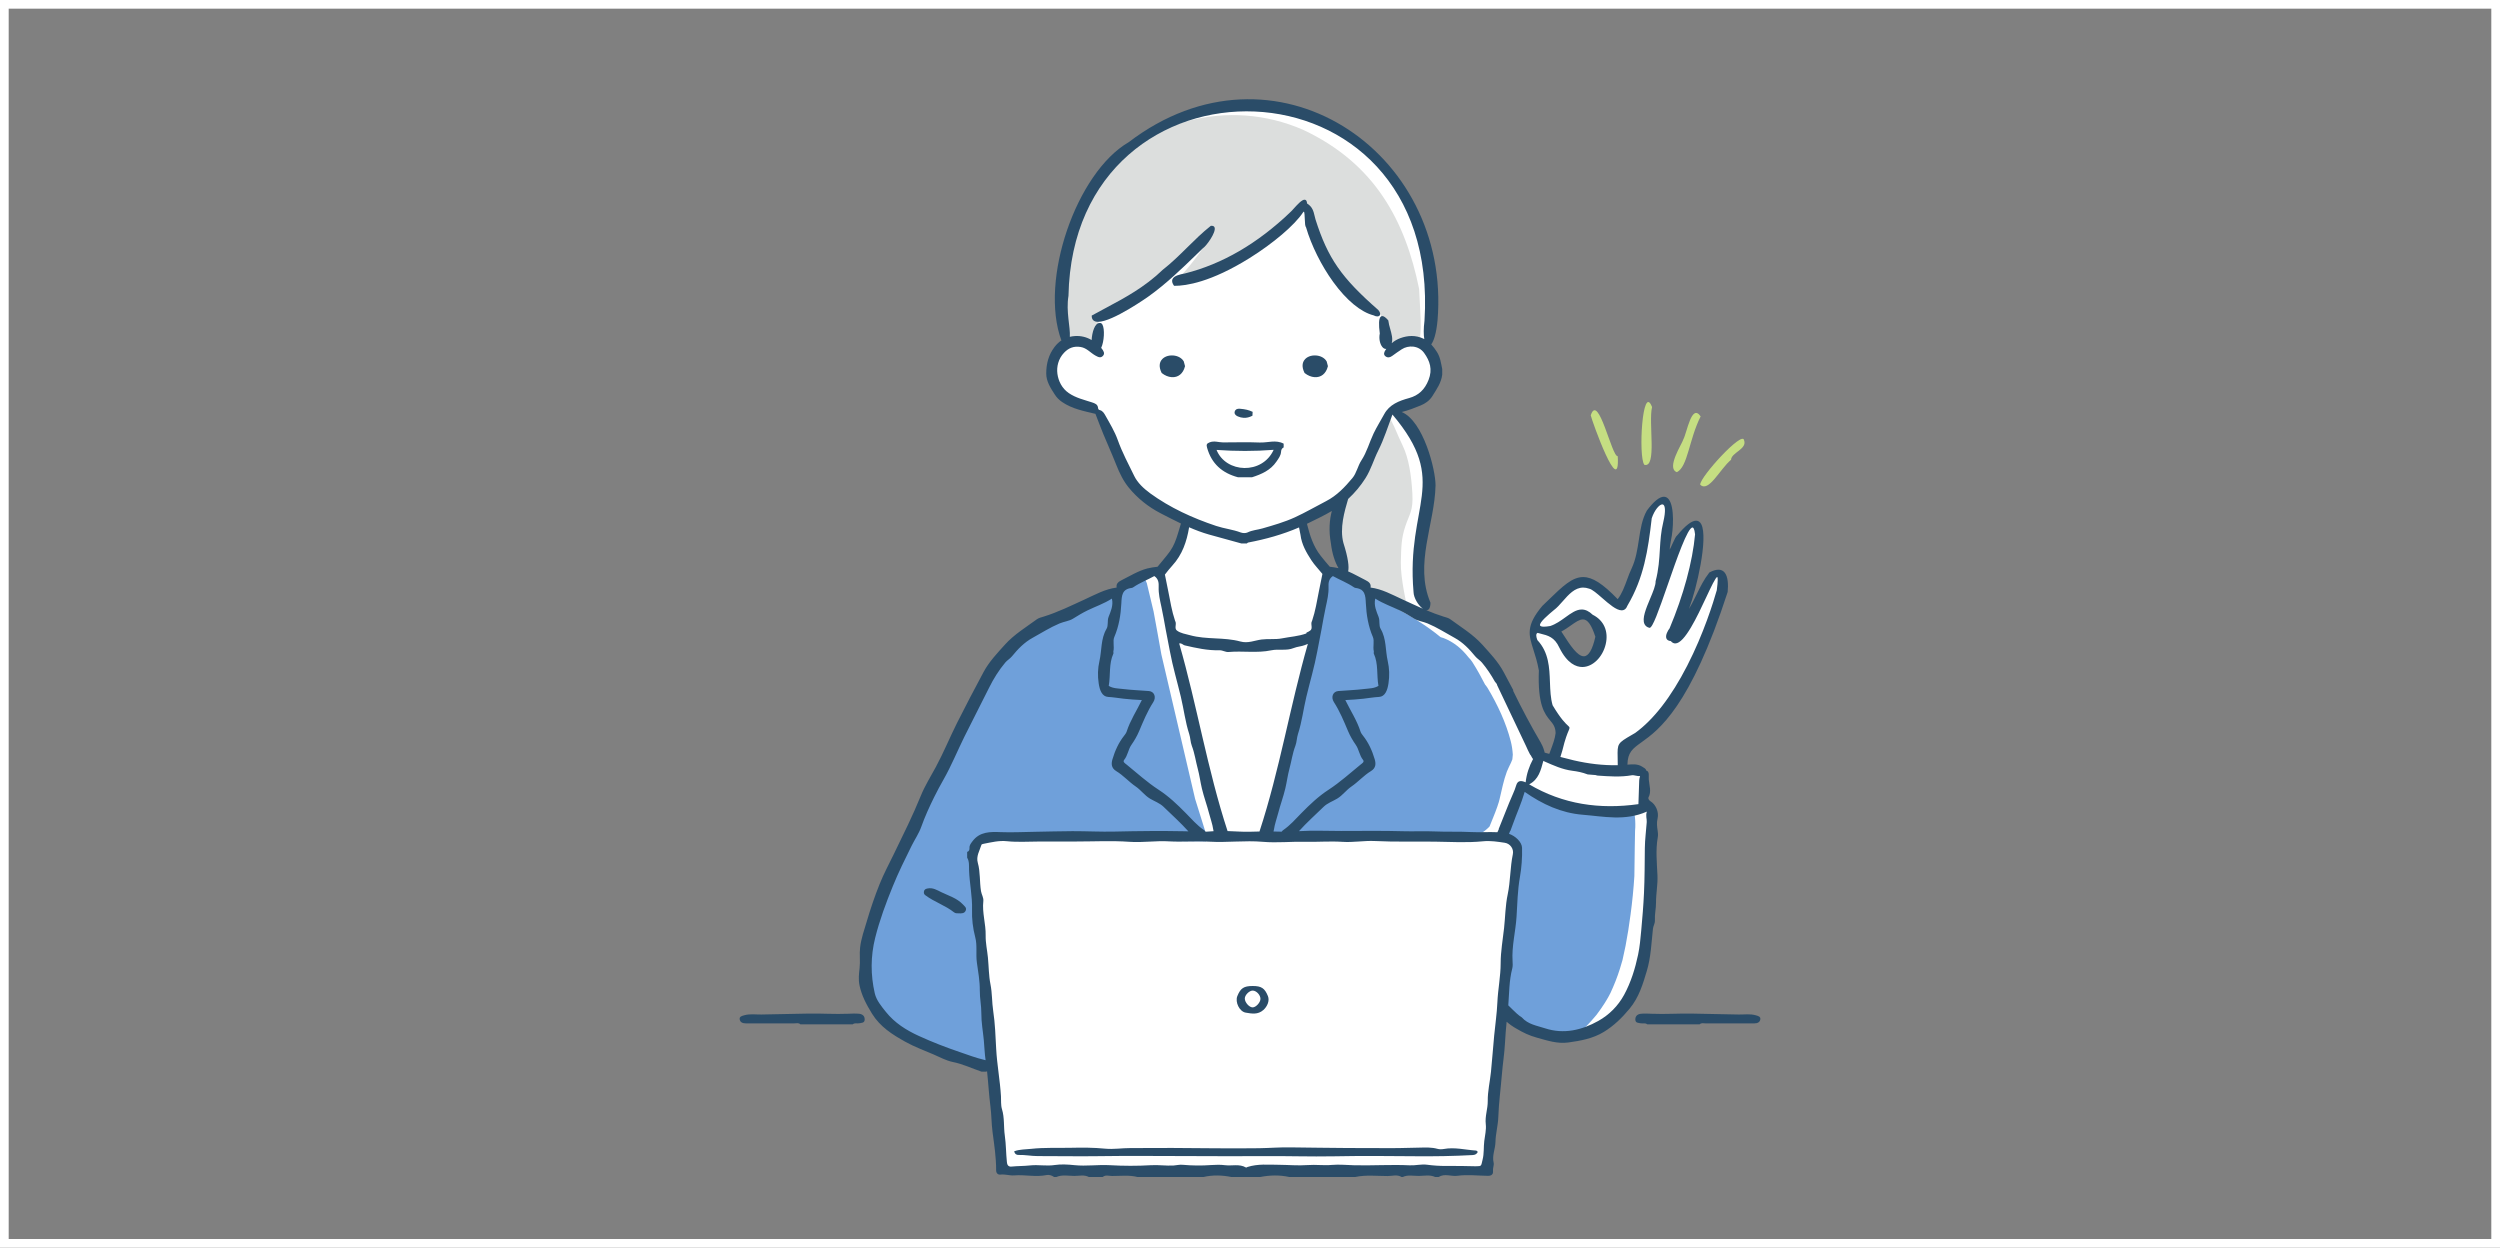
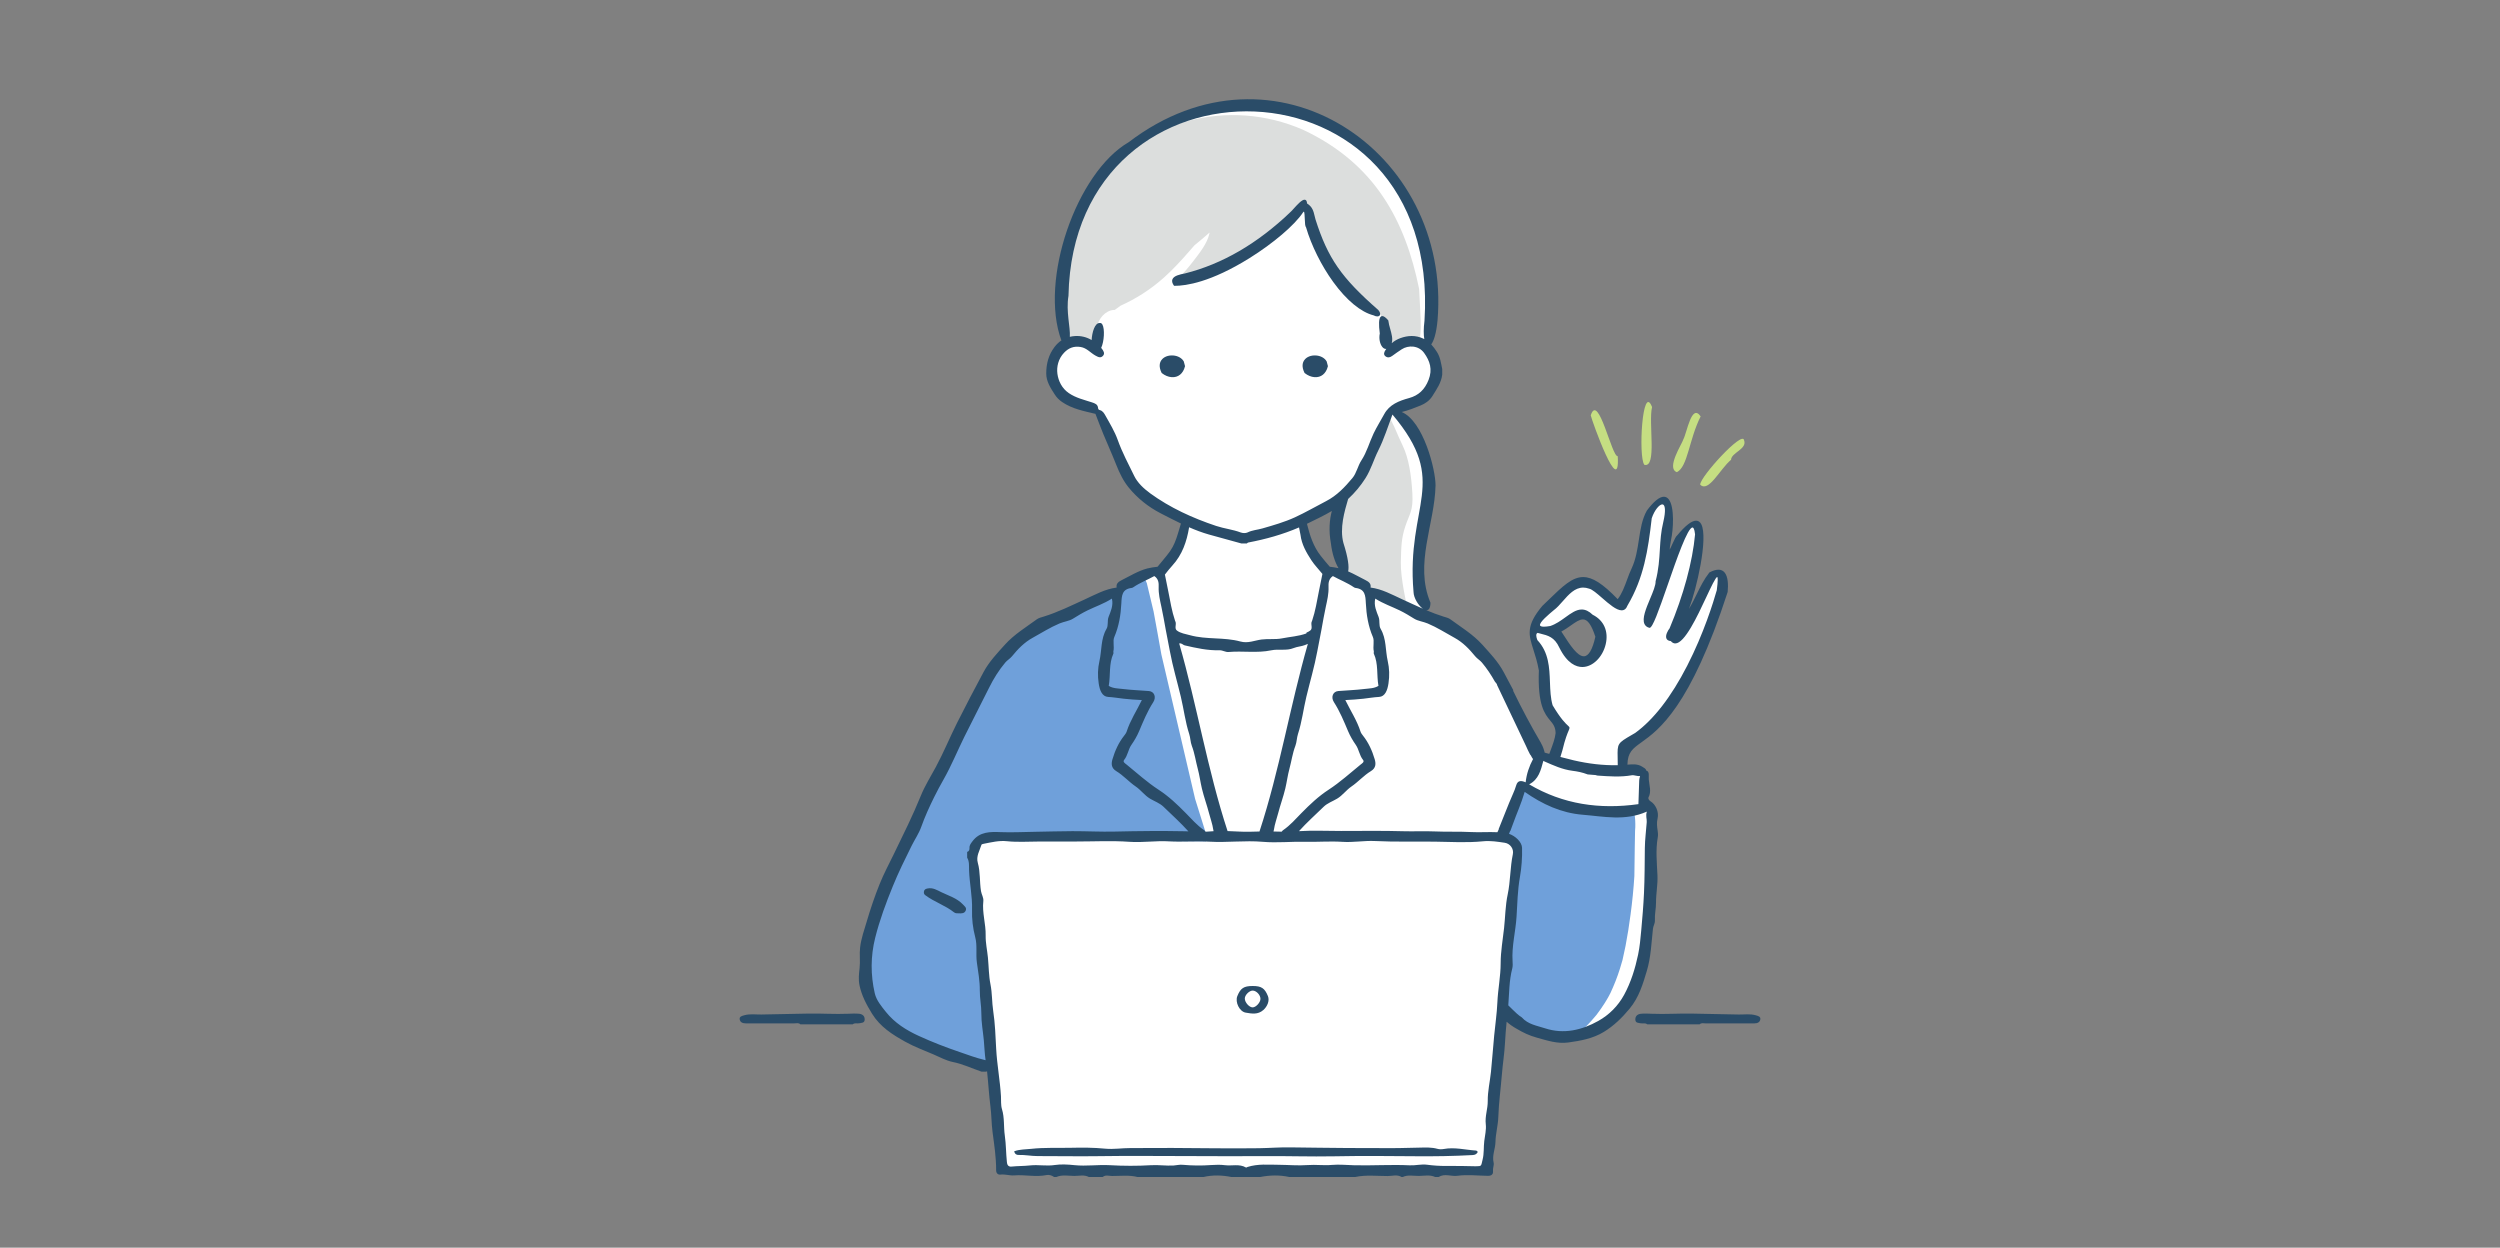
<svg xmlns="http://www.w3.org/2000/svg" id="_レイヤー_1" data-name="レイヤー 1" width="287.563" height="143.515" viewBox="0 0 287.563 143.515">
  <rect x="0" y="0" width="287.563" height="143.515" fill="#808080" stroke="none" />
  <g id="_女性_パソコン_OKポーズ" data-name="女性　パソコン　OKポーズ">
    <path id="_白地" data-name="白地" d="M198.168,67.534c-.109-1.377,0-1.596-.393-1.617-.393-.022-.59-.219-.918.415-.328.634.044-.044-.809,1.661-.852,1.705-.459,1.661-1.311,2.339-.852.678-1.18.415-1.18.415,0,0,.372-1.18.437-1.53s.066-1.093.131-1.355c.066-.262,1.071-3.388,1.18-4.372.109-.984.539-1.792.259-2.317-.281-.525-.128-.634-.477-.699s-.393-.372-.699-.022c-.306.35-.393-.022-.721.699-.328.721-.109.284-.656,1.574-.546,1.29-.656,1.967-1.027,1.727-.372-.24-.503-.656-.459-1.399.044-.743,0-.787.109-1.486.109-.699.109-.634.131-1.246.022-.612.393-2.229,0-2.535-.393-.306-.197-.415-.656-.153s-.503.022-.984.743c-.481.721-.408-.022-.707,1.53-.299,1.552-.255.568-.495,2.361-.24,1.792-.35,2.011-.525,2.688-.175.678-.634,2.601-1.355,3.432s-.568,1.486-1.202,1.027c-.634-.459-.415-.546-1.049-1.115-.634-.568-1.005-1.093-1.486-1.202s-.546-.328-1.377-.044c-.831.284-.59-.393-1.552.612-.962,1.005-.852,1.137-1.508,1.727-.656.59-.569.656-1.181,1.246-.612.59-1.027.699-1.158,1.18-.131.481-.197.568-.087,1.224.109.656-.087,0,.24,1.049.328,1.049.721,2.208.852,3.847.131,1.639-.328.765.153,2.339.481,1.574.066,1.005.787,1.989.721.984,1.137.219,1.027,1.333-.109,1.115.153.24-.197,1.574-.35,1.333.056,1.457-.464,1.723-.52.266-.351.455-1.154.179s-.587.231-.96-.376c-.373-.607-.176-.454-.635-1.219-.459-.765-.525-.699-1.115-1.814-.59-1.115-2.033-4.721-2.536-6.011-.503-1.29-.306-1.311-1.355-2.404-1.049-1.093-2.645-1.858-3.169-2.229-.525-.372-.415-.918-1.814-1.246-1.399-.328-1.989-.59-2.164-1.246-.175-.656.022-.219-.197-1.071-.219-.852-.372-.066-.481-1.923s-.328-1.945-.219-3.06c.109-1.115.612-4.291.809-5.774.197-1.483.481-1.767.503-3.079.022-1.311.197-1.093-.284-2.688-.481-1.596-1.093-3.148-2.076-4.131-.984-.984-1.29-.874-1.443-1.421-.153-.546-.087-.831.393-.765.481.066.437.219,1.005-.044.568-.262.834-.109,1.477-.896.643-.787.599-.831.993-1.333.393-.503.659.415.701-.743.042-1.158-.002-1.333-.242-2.186-.24-.852-.523-.993-.699-1.421-.177-.427-.197.38.131-1.351.328-1.731.415-.616.481-2.802s-.415-6.12-.699-7.3c-.284-1.18-.022-.699-.787-2.645s-3.738-6.82-4.765-7.716c-1.027-.896-1.508-1.202-1.945-1.661-.437-.459-3.716-2.492-5.399-3.038s-2.492-.918-3.738-1.049c-1.246-.131-4.343-.147-4.343-.147,0,0-2.803.157-3.386.267-.583.11-3.23.404-5.178,1.434-1.948,1.029-5.441,3.014-7.426,5.624s-2.206,2.095-3.014,4.742c-.809,2.647-1.884,4.889-2.1,7.609-.216,2.72-.4,3.125.152,4.705.551,1.581.674,1.453.659,2.137-.014.684.227.492-.492.96-.719.468-.738-.364-1.004.695-.266,1.059-.487.361-.377,1.501.11,1.14-.368.404.184,1.691.551,1.287-.12,1.029.878,1.617.997.588.85.515,1.622.882.772.368.588.257,1.14.588.551.331,1.329.6,1.329.6,0,0,.153-.103.525.495.372.598.262.729.809,1.866.546,1.137.59,1.158.962,2.208.372,1.049.896,2.645,1.464,3.41.568.765.481.634,1.639,1.617,1.158.984,1.399,1.224,2.098,1.596.699.372.678.306,1.443.634.765.328,1.137.372,1.202.656.066.284.194-.082.043.615-.152.697.001.478-.283,1.134-.284.656-.678,1.989-1.311,2.907s.153.852-.984,1.071c-1.137.219-.634-.022-1.508.328-.874.35-.503.131-1.355.721-.852.59-.809.503-1.421.831s.022.131-.787.525c-.809.393-.153.328-1.115.481-.962.153-1.137.481-3.279,1.443-2.142.962-1.29.546-3.541,1.552-2.251,1.005-1.596.175-3.126,1.683-1.53,1.508-1.377,1.246-2.142,2.098-.765.852-1.88,1.574-3.672,5.705-1.792,4.131-2.339,4.809-3.06,6.47-.721,1.661-1.727,4.066-3.738,8.065-2.011,4-1.945,3.519-2.994,6.055-1.049,2.535-2.164,4.787-2.251,7.716-.087,2.929-.699,1.596,0,3.956.699,2.361.415,1.945,1.421,3.191,1.005,1.246.219.743,1.486,1.639,1.268.896,1.333.918,2.426,1.552,1.093.634,5.115,2.426,5.945,2.667s2.689.393,2.951.459c.262.066.437-.284.568,1.071.131,1.355.721,10.376.809,10.543.087.167-.087.145.284.364s2.12.24,2.12.24h44.48s8.831.175,8.831,0,.35-3.497.35-3.497l.372-4.721,1.202-10.557s.962,1.005,1.77,1.596c.809.59,1.88.918,2.82,1.202.94.284,1.945.585,3.279.38,1.333-.205,2.667-.555,3.475-1.167.809-.612,3.497-2.492,4.022-4.35s1.115-5.617,1.093-5.683c-.022-.066.459-4.306.459-4.306,0,0,.35-9.989.306-10.186-.044-.197-.022-.918-.59-.962-.568-.044-.656-.284-.612-1.443.044-1.158.328-1.858-.022-2.273-.35-.415.328-.515-.721-.465-1.049.05-.874.451-1.464,0-.591-.451-.131-1.371-.131-1.524s-.24-.415.306-.831c.546-.415,1.691-.568,3.239-2.535,1.548-1.967,2.095-2.12,2.685-3.432.59-1.311,3.738-7.126,4.022-8.087.284-.962,1.377-3.148,1.268-4.525ZM154.092,65.609c-.504.064-1.114-.089-1.554-.333-.505-.28-.77-.799-1.016-1.298-.276-.559-.59-1.093-.828-1.671-.235-.571-.43-1.157-.619-1.744-.064-.008-.124-.037-.174-.101-.127-.162-.063-.447.089-.573.501-.414,1.081-.666,1.682-.9.609-.237,1.174-.587,1.799-.78.381-.118.462.311.321.571-.212.391-.278.879-.308,1.324-.033.48-.002.966.058,1.443.151,1.186.662,2.287.955,3.44.072.283-.105.585-.405.623ZM183.961,73.484c-.037.835-.385,1.648-1.077,2.165-.361.27-.811.394-1.258.336-.505-.066-.937-.393-1.265-.765-.417-.472-.588-1.071-.922-1.592-.194-.303-.395-.599-.432-.932.035-.049.064-.102.085-.156.217-.574.934-.868,1.44-1.123.466-.235.932-.469,1.398-.704.208.027.417.054.625.081.08.051.158.107.226.169.408.364.725.821.956,1.316.025.053.049.109.072.165.029.027.054.059.065.105.018.074.032.149.045.224.063.235.087.481.042.713Z" fill="#fff" stroke-width="0" />
    <g id="_塗り" data-name="塗り">
      <g id="_スーツ" data-name="スーツ">
        <path d="M178.857,119.298c.839-.065,2.169-.337,3.062-.734.06-.055.12-.11.179-.166.33-.312.645-.641.948-.979.176-.196.345-.396.516-.596.028-.033.052-.06.073-.085.011-.015.023-.031.036-.049.326-.437.641-.878.931-1.34.13-.207.255-.416.376-.629.015-.027.258-.503.265-.501.42-.9.784-1.822,1.083-2.77.087-.277.167-.555.248-.834.028-.098.045-.154.055-.185.008-.039.021-.102.045-.208.106-.475.214-.949.307-1.427.233-1.199.416-2.408.578-3.618.194-1.45.345-2.942.436-4.404.039-2.228.059-5.165.08-5.223.032-.089.129-2.276-.355-2.421s-1.611-.073-2.32.109c-.709.182-2.288,0-3.094-.146s-2.643-.364-3.803-.911c-1.16-.547-3.545-1.895-3.545-1.895l-.29.437c-.064.219-1.901,5.43-1.901,5.43,0,0,.773-.073,1.144.838.371.911,1.011-.948-.018,7.07-1.029,8.018-1.126,11.954-1.126,11.954,0,0,1.354,1.749,1.901,1.932.548.182,3.255,1.421,4.19,1.348Z" fill="#6fa0da" stroke-width="0" />
        <path d="M137.47,91.901l-3.883-16.622s-.846-4.751-.896-4.945-.778-3.258-.778-3.258l-.27-.622c-.091.033-.183.065-.275.097-.67.47-1.396.869-2.147,1.197-.352.392-.747.781-1.193.832-.009.004-.017.008-.025.012-.253.117-.524.185-.795.251-.271.129-.548.247-.838.349-1.645.579-3.247,1.255-4.801,2.048-2.366,1.208-4.652,2.512-6.393,4.563-1.895,2.231-3.029,5.004-4.162,7.668-1.188,2.794-2.525,5.522-4.016,8.169-.362.642-.73,1.273-1.111,1.89l-1.92,4.138s-2.34,5.611-2.439,5.873c-.1.262-1.195,3.461-1.593,5.401-.398,1.94-.666,3.251-.308,4.457.358,1.206.706,2.665,1.453,3.482.747.818,2.489,2.705,5.675,3.806,3.186,1.101,4.53,1.678,4.53,1.678l1.394.392c.159.363.658.394.962.235.391-.204.589-.647.528-1.077-.019-.135-.057-.253-.121-.37-.29-.967-.277-2.088-.368-3.079-.103-1.12-.212-2.239-.342-3.357-.271-2.332-.444-4.673-.64-7.012-.192-2.295-.536-4.571-.749-6.861-.095-1.014-.063-2.136.145-3.137.107-.515.439-.894.66-1.321.451-.177.981-.244,1.866-.212,1.444.052,11.5.105,11.5.105l12.595.105v-.892l-1.245-3.984Z" fill="#6fa0da" stroke-width="0" />
-         <path d="M171.336,95.066c.124-.314.252-.626.379-.939.18-.444.359-.89.516-1.344-.005.014.121-.379.169-.519.027-.108.08-.305.087-.334.257-1.055.456-2.154.839-3.171.134-.355.323-.688.478-1.034.057-.126.105-.255.156-.383.006-.182.023-.362.051-.539-.031-.514-.104-1.029-.236-1.543-.549-2.139-1.517-4.202-2.645-6.093-.091-.153-.196-.292-.307-.422-.443-.873-.922-1.729-1.446-2.561-.134-.213-.29-.402-.46-.569-.771-.986-1.71-1.786-2.905-2.234-.101-.038-.202-.066-.302-.089-1.642-1.356-3.457-2.443-5.314-3.441-2.489-1.337-4.971-2.653-7.36-4.19-.186-.119-.371-.189-.554-.221-.001.029,0,.057-.003.086-.089,1.342-.362,2.642-.697,3.942-.192.745-.394,1.485-.602,2.225-.098.348-.197.696-.292,1.044-.029.106-.058.213-.086.319-.002.011-.014.058-.036.146-.653,2.7-.982,5.502-1.369,8.25-.405,2.876-1.057,5.649-1.924,8.423-.191.61-.389,1.218-.58,1.828-.046.148-.089.296-.133.443-.009.039-.113.413-.135.502-.281,1.149-.497,2.348-.961,3.441-.028.066-.059.133-.091.199,4.19.057,8.38.14,12.571.106,2.144-.017,4.288-.064,6.43-.164.427-.02.857-.058,1.288-.095.031.018.061.037.094.054.444.226.886.229,1.285.087,1.369.534,3.099-.146,4.096-1.212Z" fill="#6fa0da" stroke-width="0" />
      </g>
      <g id="_髪の毛" data-name="髪の毛">
        <path d="M161.13,64.696c.047-1.776.047-2.753.521-4.173.473-1.421.923-1.746.805-3.789-.118-2.042-.402-3.996-1.112-5.476-.71-1.48-.828-1.954-1.302-2.841-.119-.223-.249-.417-.378-.584-.357.786-.838,1.515-1.325,2.241-.199,1.173-.65,2.302-1.194,3.357-.636,1.232-1.48,2.494-2.632,3.312-.011.017-.021.032-.033.05-.426.651-.852,1.006-.781,2.693s-.004,1.41.258,3.028c.262,1.619.293,2.731.333,3.099.031.283.296.645.59.896.078.012.155.043.231.097.025.018.05.036.075.054.425.204.824.435,1.195.704.097.027.192.08.279.161.199.185.444.309.702.418.582.114,1.158.245,1.693.487.964.437,1.842,1.121,2.794,1.607-.003-.159-.008-.28-.008-.28,0,0-.757-3.285-.71-5.061Z" fill="#dcdedd" stroke-width="0" />
        <path d="M163.42,36.94c-.037-1.237-.137-2.468-.184-3.702-1.596-7.836-5.065-14.422-13.347-18.308-8.5-3.715-18.533-1.238-24.74,6.699-1.302,3.076-2.405,6.255-2.89,9.585-.29,1.99-.299,3.95-.158,5.952.05.711.068,1.424.118,2.134.01.146.019.296.03.446.551-.329,1.262-.484,1.785-.487.787-.005,1.383.354,1.898.85.035-.819.152-1.642.249-2.438.117-.965.953-1.963,1.931-2.019.039-.002.075,0,.112,0,.015-.011.03-.024.045-.035.209-.151.416-.303.622-.454,1.809-.809,3.486-1.893,4.972-3.218,1.065-.949,2.027-2.002,2.962-3.078.184-.212.372-.423.558-.638.008-.008.016-.015.023-.023.583-.472,1.158-.956,1.721-1.454-.001.032-.005.067-.014.106-.255,1.166-1.13,2.228-1.831,3.151-.613.806-1.283,1.559-1.972,2.293.111.182.323.259.545.155.487-.227.967-.47,1.442-.72,1.151-.381,2.309-.92,3.412-1.344.2-.077.397-.158.593-.242.943-.692,1.874-1.402,2.821-2.088.829-.601,1.641-1.176,2.389-1.885.639-.605,1.266-1.217,1.941-1.778.105-.134.224-.221.345-.269.048-.025.097-.043.147-.051.077-.044.16-.069.241-.077.245-.25.573-.357.796-.111.15.061.264.207.294.467.001.009.002.019.004.028,1.114,2.079,1.447,4.477,2.622,6.535.702,1.23,1.552,2.243,2.675,3.107.989.761,2.182,1.241,3.123,2.053.18.155.236.374.21.595.018.057.03.121.035.196.003.045.004.091.006.136.338.796.546,1.695.613,2.592.08-.036.161-.071.246-.101.695-.247,1.519-.275,2.197.061.434-.053.837-.046,1.22.019,0-.001,0-.003,0-.005.178-.885.214-1.734.187-2.638Z" fill="#dcdedd" stroke-width="0" />
      </g>
      <g id="_効果" data-name="効果">
        <path d="M200.606,50.621c-.179-1.098-5.031,4.194-5.043,5.125.968.977,2.3-1.833,3.551-2.857.027-.832,1.905-1.236,1.492-2.268Z" fill="#c5de82" stroke-width="0" />
        <path d="M195.617,47.896c-1.048-1.536-1.558,1.836-1.993,2.647-.11.46-2.02,3.33-.738,3.769,1.267-.643,1.381-3.741,2.731-6.416Z" fill="#c5de82" stroke-width="0" />
        <path d="M190.029,46.823c-1.114-2.871-1.603,5.778-.885,6.644,1.481.378.449-4.848.885-6.644Z" fill="#c5de82" stroke-width="0" />
        <path d="M186.081,52.474c-.677.123-2.232-7.402-3.106-4.7.154.688,3.397,9.735,3.106,4.7Z" fill="#c5de82" stroke-width="0" />
      </g>
    </g>
    <g id="_アウトライン" data-name="アウトライン">
      <g>
-         <path d="M144.047,47.356c-.382-.186-.816-.29-1.409-.338-.015-.001-.03-.002-.044-.003-.38-.018-.516.154-.563.301-.079.247.041.448.345.581.228.099.458.155.684.165.324.015.652-.062.973-.23l.03-.016.021-.443-.036-.018Z" fill="#2a4c68" stroke-width="0" />
        <g>
          <path d="M136.165,41.574l-.012-.019c-.226-.378-.677-.628-1.208-.667-.575-.043-1.096.165-1.36.544-.183.262-.328.724.022,1.437l.016.033.029.023c.336.266.73.429,1.111.458h0c.753.057,1.327-.403,1.535-1.23l.01-.04-.144-.537Z" fill="#2a4c68" stroke-width="0" />
          <path d="M152.601,41.574l-.012-.019c-.226-.378-.677-.628-1.208-.667-.575-.043-1.096.165-1.36.544-.183.262-.328.724.022,1.437l.016.033.029.023c.336.266.73.429,1.111.458h0c.753.057,1.327-.403,1.535-1.23l.01-.04-.144-.537Z" fill="#2a4c68" stroke-width="0" />
        </g>
-         <path d="M144.899,50.901c-1.401-.06-2.807-.014-4.211-.013-.514,0-1.015-.216-1.546-.008-.352.137-.396.264-.296.624.511,1.83,1.733,2.911,3.559,3.396h1.603c1.102-.355,2.128-.796,2.817-1.807.244-.358.499-.684.527-1.115.016-.239.086-.407.3-.515v-.43c-.893-.483-1.835-.093-2.752-.133ZM139.933,51.752c2.192.155,4.35.165,6.569-.011-1.305,2.878-5.486,2.697-6.569.011Z" fill="#2a4c68" stroke-width="0" />
      </g>
      <g>
        <path d="M166.066,132.163c-.233.043-.497.045-.724-.019-.669-.187-1.372-.156-2.028-.139-1.57.042-3.139.077-4.71.055-1.234-.017-2.469.009-3.703-.011-2.135-.036-4.27-.024-6.405-.072-1.216-.027-2.458.078-3.684.096-3.332.049-6.666-.018-10-.03-1.59-.006-3.181.02-4.772.013-.972-.004-1.964.163-2.903.07-1.319-.131-2.651-.133-3.945-.103-1.522.035-3.059-.045-4.58.122-.653.072-1.326.045-1.956.283.084.347.296.427.523.419.732-.024,1.455.133,2.18.13,2.284-.008,4.567.046,6.851.011,3.544-.054,7.089-.014,10.633-.011,2.825.002,5.651.033,8.476.006,2.703-.026,5.405.073,8.109.021,3.113-.061,6.227-.039,9.341-.009,2.21.021,4.417-.013,6.624-.135.271-.015.465-.106.595-.363-.068-.054-.132-.15-.202-.154-1.238-.081-2.464-.413-3.72-.18Z" fill="#2a4c68" stroke-width="0" />
        <path d="M143.295,116.48c.684.114,1.387.256,2.023-.304.448-.394.745-1.061.526-1.6-.37-.911-.75-1.163-1.757-1.161-1.015.001-1.391.248-1.761,1.155-.281.691.233,1.789.969,1.911ZM144.108,113.942c.425.02.88.516.876.956-.004.414-.523.977-.9.977-.395,0-.905-.58-.901-1.024.004-.405.536-.927.925-.909Z" fill="#2a4c68" stroke-width="0" />
        <path d="M110.757,104.03c-.688-.725-1.628-.991-2.482-1.407-.489-.238-.976-.551-1.576-.428-.214.044-.389.108-.424.355-.023.165.002.304.15.416,1.038.78,2.305,1.173,3.324,1.982.181.144.384.09.487.107.395.027.705.007.842-.307.144-.329-.116-.499-.322-.717Z" fill="#2a4c68" stroke-width="0" />
        <path d="M198.347,65.82c-.176-.193-.406-.291-.685-.291-.29,0-.638.107-1.035.318l-.01.005-.007.009c-.626.813-1.019,1.616-1.435,2.466-.272.556-.55,1.125-.903,1.707.866-2.214,2.238-8.15,1.417-9.734-.141-.272-.342-.41-.597-.41-.505,0-1.23.563-2.153,1.672-.156.101-.346.506-.597,1.064-.102.227-.226.503-.282.593-.005-.093.017-.353.141-1.052.281-1.232.435-3.87-.258-4.738-.154-.193-.343-.291-.56-.291-.501,0-1.155.531-1.947,1.584-.56.987-.736,2.136-.922,3.352-.168,1.1-.342,2.237-.821,3.279-.198.401-.363.85-.538,1.326-.296.804-.602,1.635-1.081,2.24-1.714-1.781-2.903-2.542-3.971-2.542-1.267,0-2.354,1.053-4,2.646-.221.214-.453.438-.7.675-1.905,2.28-1.572,3.321-1.02,5.045.212.664.453,1.416.625,2.378-.153,3.997.685,5.01,1.296,5.749.343.415.614.742.63,1.456-.069.638-.334,1.342-.614,2.086-.038.101-.076.204-.114.306-.176-.049-.353-.098-.529-.147-.012-.064-.03-.128-.047-.189-.033-.117-.071-.232-.112-.346-.066-.18-.149-.353-.244-.52-.007-.019-.012-.038-.023-.056-1.145-1.951-2.208-3.948-3.194-5.983,0-.036,0-.073,0-.108-.401-.759-.8-1.509-1.094-2.058-.634-1.185-1.557-2.155-2.451-3.148-1.072-1.19-2.428-2.008-3.699-2.938-.207-.152-.488-.212-.742-.29-.688-.213-1.356-.471-2.016-.749.276.026.481-.208.483-.865-1.879-4.445.493-9.036.586-13.494.008-1.796-1.394-7.376-3.888-8.437.758-.183,1.471-.466,2.171-.75.503-.205,1.021-.543,1.358-1.087.485-.785,1.027-1.528,1.128-2.481v-.619c-.143-.682-.222-1.382-.62-1.986-.201-.305-.405-.596-.648-.854.296-.373.588-1.271.729-2.76,1.627-19.544-18.841-33.231-35.519-20.5-6.003,3.469-10.315,15.866-7.747,22.807-.282.188-.541.43-.773.731-.711.924-.966,1.949-.971,3.058-.004.928.498,1.679.982,2.431.225.35.494.622.84.86,1.157.795,2.496,1.04,3.838,1.365.293.753.585,1.542.905,2.318.485,1.176,1.012,2.334,1.478,3.517.373.945.818,1.876,1.446,2.644,1.012,1.236,2.256,2.233,3.706,2.978.765.393,1.527.788,2.3,1.158-.107.386-.228.768-.346,1.152-.22.716-.461,1.398-.901,2.022-.446.63-.97,1.199-1.443,1.797-.396.05-.794.096-1.177.197-1.056.279-1.98.861-2.948,1.343-.392.195-.66.41-.581.854-1.332.173-2.454.809-3.595,1.33-1.589.725-3.15,1.503-4.825,2.02-.254.079-.534.139-.742.29-1.271.93-2.628,1.748-3.699,2.938-.894.993-1.817,1.963-2.451,3.148-1.039,1.942-2.067,3.89-3.053,5.859-.834,1.665-1.538,3.398-2.422,5.036-.598,1.109-1.278,2.191-1.748,3.35-.917,2.265-2.007,4.443-3.071,6.637-.563,1.161-1.178,2.301-1.657,3.496-.56,1.395-1.045,2.825-1.47,4.267-.293.995-.652,1.973-.776,3.027-.093.795.034,1.578-.059,2.377-.074.632-.149,1.323-.01,1.981.25,1.187.803,2.223,1.439,3.257.935,1.519,2.35,2.407,3.819,3.227,1.037.579,2.167.994,3.263,1.465.732.314,1.453.716,2.22.869,1.158.232,2.201.741,3.3,1.111h.542c.031-.019.059-.039.087-.059.148,1.351.216,2.71.39,4.06.126.971.115,1.97.244,2.951.192,1.459.419,2.913.411,4.391-.002.309.185.53.496.495.541-.062,1.094.134,1.572.093,1.25-.106,2.494.221,3.737-.041.271-.057.601.035.858.224h.266c.672-.291,1.378-.126,2.064-.122.553.003,1.132-.166,1.667.122h1.599c.327-.279.716-.116,1.067-.115.977.002,1.963-.128,2.931.115h7.595c1.066-.246,2.132-.214,3.198,0h3.331c1.11-.217,2.221-.244,3.331,0h7.595c1.237-.266,2.489-.108,3.734-.109.528,0,1.086-.208,1.597.109h.133c.606-.286,1.25-.11,1.872-.123.616-.012,1.256-.155,1.859.123h.4c.691-.443,1.438-.038,2.156-.138,1.166-.162,2.341-.011,3.512.005.38.005.628-.165.585-.54-.039-.34.136-.701.076-.947-.207-.841.192-1.599.207-2.408.018-.951.296-1.913.328-2.881.054-1.644.281-3.275.413-4.911.097-1.201.293-2.406.356-3.614.042-.808.109-1.619.187-2.423.345.3.721.566,1.119.788.737.444,1.498.806,2.362,1.043,1.197.329,2.356.727,3.611.554,1.418-.196,2.825-.448,4.079-1.21,1.158-.703,2.094-1.622,2.968-2.672,1.08-1.297,1.534-2.833,1.991-4.365.467-1.564.524-3.218.701-4.839.037-.336.245-.603.224-.964-.039-.674.132-1.34.128-2.024-.006-1.041.212-2.074.167-3.123-.063-1.466-.225-2.935.034-4.397.045-.254.03-.494-.008-.735-.075-.479-.134-.943-.014-1.436.177-.727-.204-1.613-.816-1.98-.188-.113-.282-.34-.237-.424.38-.702.09-1.397.04-2.096-.027-.376.123-.904-.296-1.017-.022-.207-.243-.3-.42-.418-.541-.362-1.164-.309-1.738-.255.023-1.43.611-1.853,1.631-2.585,1.959-1.405,5.605-4.021,9.899-17.279.073-.766.066-1.783-.382-2.275ZM167.299,73.358c.993.546,1.704,1.301,2.382,2.127.236.287.55.455.778.727.567.677,1.053,1.405,1.481,2.173.077.099.155.196.232.294.004.042.013.084.033.125l1.911,4.026c.312.658.625,1.316.937,1.974.159.336.319.671.478,1.007.152.319.284.66.462.965.03.051.065.093.103.13.065.144.146.281.242.406-.437.823-.743,1.696-.849,2.674-.515-.218-.914-.246-1.09.354-.099.34-.232.672-.377.996-.591,1.327-1.084,2.694-1.641,4.036.007.003.015.006.022.009-.06.112-.113.228-.164.345-1.007-.05-2.014.034-3.019-.019-1.405-.073-2.822-.011-4.217-.073-1.198-.053-2.391.014-3.584-.022-2.388-.071-4.78-.029-7.17-.03-1.612,0-3.23-.079-4.835.022.888-.982,1.884-1.881,2.842-2.808.438-.424,1.032-.623,1.545-.929.637-.381,1.042-.986,1.653-1.402.771-.524,1.418-1.274,2.231-1.764.607-.366.583-.886.442-1.366-.289-.981-.71-1.92-1.36-2.733-.111-.139-.223-.294-.276-.46-.4-1.253-1.123-2.35-1.745-3.617.732-.036,1.411-.081,2.084-.156.596-.066,1.188-.174,1.793-.205.704-.037.97-.776,1.087-1.549.134-.885.107-1.736-.083-2.568-.282-1.231-.144-2.559-.807-3.695-.256-.439-.062-.913-.249-1.399-.232-.603-.57-1.309-.379-2.1.901.581,1.885.908,2.811,1.36.596.29,1.129.619,1.682.961.415.257,1.021.324,1.537.541,1.084.455,2.058,1.082,3.076,1.642ZM141.201,95.596c-2.32-7.082-3.507-14.438-5.564-21.584.313-.056.422.174.624.22,1.32.307,2.642.602,4.006.565.379-.01.693.232,1.048.2,1.635-.148,3.29.149,4.912-.195.853-.181,1.742.086,2.578-.26.412-.17.893-.182,1.286-.341.123-.05.238-.095.346-.139-2.052,7.147-3.24,14.502-5.565,21.582-.765.02-1.545.055-2.317.009-.448-.026-.899-.048-1.353-.059ZM146.532,95.44c.093-.653.32-1.253.482-1.878.249-.965.598-1.898.828-2.865.178-.751.272-1.523.474-2.267.238-.876.355-1.782.683-2.638.165-.431.158-.926.302-1.368.454-1.391.621-2.846.959-4.263.417-1.745.933-3.469,1.26-5.236.155-.836.329-1.669.482-2.505.16-.876.308-1.752.498-2.623.163-.75.345-1.501.314-2.294-.016-.414.002-.907.501-1.241.754.424,1.645.757,2.431,1.297.053.037.122.061.187.07,1.087.139,1.13.858,1.174,1.774.064,1.314.274,2.624.813,3.877.192.446-.024,1.088.103,1.635.02.085-.034.194,0,.267.54,1.179.311,2.463.534,3.712-.503.306-1.077.29-1.613.356-.997.123-2.005.156-3.007.237-.625.051-.87.706-.506,1.272.676,1.05,1.149,2.199,1.633,3.345.233.55.54,1.08.883,1.57.375.537.415,1.218.838,1.734.193.235-.127.411-.276.533-1.21.985-2.375,2.045-3.677,2.892-1.178.766-2.155,1.697-3.128,2.686-.664.675-1.294,1.409-2.091,1.955-.072.05-.135.113-.186.191-.314-.005-.627-.013-.94-.02.019-.062.034-.129.045-.204ZM153.086,62.486c.144,1.244.501,2.24.876,2.865-.328-.074-.665-.117-1.001-.16-.355-.403-.698-.818-1.034-1.242-.869-1.094-1.264-2.381-1.595-3.701.014-.007.028-.013.042-.019.947-.467,1.911-.913,2.822-1.455-.269,1-.376,2.271-.11,3.712ZM162.592,68.099c.016.686.565,1.56,1.076,1.921-.813-.355-1.615-.738-2.425-1.107-1.141-.52-2.263-1.157-3.595-1.33.079-.444-.189-.659-.581-.854-.667-.333-1.314-.71-1.997-1.005.121-.499.009-1.543-.542-3.263-.452-1.689.116-3.626.54-5.066.78-.722,1.434-1.505,1.998-2.394.635-1.001.948-2.145,1.477-3.197.664-1.32,1.103-2.751,1.622-4.121,6.65,7.863,1.546,10.257,2.427,20.417ZM132.272,56.719c-.722-.525-1.427-1.192-1.802-1.962-.661-1.359-1.383-2.697-1.896-4.135-.352-.986-.908-1.905-1.425-2.824-.134-.238-.302-.537-.625-.622-.137-.036-.205-.087-.218-.242-.036-.426-.353-.538-.708-.653-.908-.296-1.845-.507-2.659-1.065-.8-.548-1.201-1.403-1.31-2.223-.108-.808.106-1.727.764-2.418.533-.559,1.126-.789,1.906-.663.712.115,1.132.674,1.709.991.331.182.603.312.866.022.252-.278.044-.577-.131-.812-.024-.033-.052-.063-.08-.094.345-.717.431-2.186.14-2.69-.069-.119-.155-.179-.257-.179-.01,0-.02,0-.031.002-.012,0-.023-.001-.035-.001-.553,0-.868,1.076-.914,1.963-.58-.342-1.229-.504-1.91-.461-.206.013-.405.043-.598.089.079-1.095-.458-2.89-.155-4.714.565-29.106,42.942-28.387,40.95,2.863-.116.912-.108,1.623-.023,2.117-.032-.017-.061-.035-.094-.051-.905-.433-1.82-.371-2.672-.059-.349.128-.681.323-.978.568.143-.491-.018-1.068-.175-1.628-.091-.322-.184-.654-.219-.966l-.002-.016-.01-.012c-.284-.329-.508-.488-.683-.488-.079,0-.147.032-.202.095-.195.223-.223.867-.083,1.912-.118.54,0,1.185.283,1.538.122.153.264.233.411.233h0c.018,0,.037-.002.057-.004-.033.045-.067.089-.097.136-.111.17-.297.492-.003.716.267.203.53.138.79-.054.355-.263.718-.514,1.088-.755.738-.48,1.927-.468,2.569.424.669.929.985,1.887.514,3.095-.436,1.12-1.156,1.797-2.241,2.094-1.172.321-2.27.747-2.867,1.859-.401.746-.86,1.459-1.227,2.235-.479,1.013-.763,2.116-1.39,3.071-.417.636-.56,1.473-1.039,2.042-.865,1.028-1.771,2.008-3.042,2.66-1.186.609-2.345,1.29-3.56,1.847-1.203.552-2.48.916-3.752,1.283-.564.163-1.158.192-1.704.459-.216.106-.556.092-.79.004-.917-.346-1.898-.443-2.818-.75-2.714-.905-5.302-2.086-7.624-3.774ZM134.856,65.045c1.138-1.244,1.647-2.752,1.916-4.358.002-.013.003-.025.005-.038.74.323,1.496.611,2.28.834,1.244.354,2.494.688,3.741,1.031h.621c.046-.036.088-.096.139-.106,2.017-.382,3.991-.929,5.865-1.741.034.286.132.567.168.857.136,1.104.667,2.016,1.244,2.91.367.569.855,1.049,1.277,1.582-.145.667-.275,1.338-.407,2.008-.223,1.129-.403,2.267-.773,3.361-.021.063-.059.122-.074.186-.074.32.155.734-.149.96-.13.097-.272.169-.419.229-.011.035-.022.07-.033.105-.893.328-1.867.378-2.796.563-.761.152-1.552.029-2.341.13-.798.102-1.56.475-2.447.23-1.885-.519-3.894-.195-5.795-.723-.516-.143-1.067-.213-1.498-.534-.304-.226-.074-.64-.149-.96-.015-.064-.052-.123-.074-.186-.37-1.095-.55-2.233-.773-3.361-.127-.645-.252-1.29-.39-1.932.276-.358.557-.713.861-1.045ZM128.067,74.915c.126-.548-.089-1.19.103-1.635.539-1.253.749-2.562.813-3.877.044-.916.087-1.635,1.174-1.774.065-.008.133-.033.187-.07.786-.541,1.677-.873,2.431-1.297.5.334.517.827.501,1.241-.03.793.152,1.544.314,2.294.189.871.337,1.748.498,2.623.153.837.328,1.669.482,2.505.327,1.767.843,3.491,1.26,5.236.339,1.417.505,2.872.959,4.263.144.442.137.937.302,1.368.329.857.446,1.762.683,2.638.202.744.296,1.516.474,2.267.23.967.579,1.901.828,2.865.161.625.389,1.225.482,1.878.009.061.021.116.035.169-.254.012-.507.027-.761.05-.055.005-.11.007-.165.011-.052-.081-.115-.146-.189-.196-.797-.546-1.427-1.28-2.091-1.955-.973-.989-1.95-1.92-3.128-2.686-1.302-.847-2.467-1.907-3.677-2.892-.149-.121-.469-.297-.276-.533.423-.517.462-1.197.838-1.734.343-.49.65-1.02.883-1.57.484-1.146.957-2.296,1.633-3.345.364-.566.12-1.221-.506-1.272-1.002-.081-2.01-.114-3.007-.237-.536-.066-1.11-.05-1.613-.356.223-1.249-.006-2.533.534-3.712.034-.073-.02-.182,0-.267ZM110.423,121.024c-1.603-.545-3.19-1.158-4.738-1.867-1.456-.668-2.766-1.493-3.777-2.753-.531-.661-1.102-1.347-1.288-2.154-.485-2.114-.483-4.255.048-6.376.511-2.042,1.242-4.007,2.036-5.955.644-1.58,1.395-3.105,2.153-4.629.363-.73.838-1.416,1.109-2.177.423-1.187.942-2.324,1.498-3.448.335-.676.692-1.34,1.066-1.997.893-1.571,1.578-3.258,2.379-4.883.94-1.905,1.925-3.787,2.868-5.691.511-1.033,1.115-2,1.854-2.883.227-.272.542-.439.778-.727.677-.826,1.389-1.581,2.382-2.127,1.019-.56,1.993-1.187,3.076-1.642.517-.217,1.122-.284,1.537-.541.553-.342,1.087-.671,1.682-.961.926-.451,1.91-.778,2.811-1.36.191.791-.147,1.497-.379,2.1-.187.486.008.96-.249,1.399-.663,1.136-.525,2.465-.807,3.695-.19.831-.217,1.683-.083,2.568.117.773.383,1.512,1.087,1.549.605.032,1.197.139,1.793.205.672.075,1.351.12,2.084.156-.622,1.267-1.345,2.364-1.745,3.617-.053.166-.165.321-.276.46-.65.814-1.07,1.752-1.36,2.733-.142.48-.165,1,.442,1.366.813.49,1.46,1.241,2.231,1.764.611.415,1.016,1.021,1.653,1.402.513.307,1.107.505,1.545.929.966.934,1.971,1.841,2.864,2.832-.13-.006-.259-.01-.388-.013-2.7-.054-5.399-.027-8.098.037-1.612.038-3.226-.051-4.84-.049-1.444.002-2.89.053-4.331.074-1.31.019-2.626.09-3.943.038-1.164-.046-2.406-.073-3.236,1.051-.172.233-.356.444-.346.754.007.21-.021.4-.266.466v.665c.267.44.204.957.218,1.418.049,1.529.392,3.025.344,4.573-.032,1.039.091,2.123.367,3.164.251.946.054,1.935.188,2.9.149,1.07.348,2.149.337,3.222-.009.889.185,1.749.178,2.637-.009,1.028.186,2.057.284,3.087.073.765.093,1.538.205,2.296-.054-.015-.109-.028-.166-.041-.949-.22-1.863-.573-2.778-.884ZM172.235,115.31c-.055,1.27-.248,2.555-.37,3.834-.131,1.375-.226,2.754-.365,4.129-.114,1.127-.386,2.252-.372,3.375.012.903-.335,1.744-.226,2.669.073.613-.094,1.293-.174,1.932-.089.71-.008,1.425-.194,2.145-.187.723-.061.755-.791.756-1.149-.034-2.298-.043-3.446-.036-.683.004-1.444-.045-2.165-.143-.628-.085-1.305.102-1.97.07-2.116-.102-4.233.042-6.349-.005-.87-.019-1.776-.119-2.608-.042-.939.086-1.857-.052-2.788.018-1.107.084-2.239-.025-3.353-.033-1.178-.009-2.399-.12-3.565.25-.062.02-.145.085-.18.064-.764-.446-1.608-.166-2.41-.266-.523-.065-1.05-.058-1.589-.018-1.095.081-2.207.069-3.3-.03-.371-.034-.685.063-1.024.083-.871.053-1.731-.089-2.611-.035-1.576.096-3.167.089-4.745-.002-1.355-.077-2.708.138-4.045-.003-.761-.08-1.573-.124-2.253-.018-.978.152-1.915-.058-2.865.049-.706.079-1.422.059-2.129.132-.438.045-.508-.286-.533-.524-.106-1.012-.094-2.038-.239-3.043-.146-1.009-.021-2.041-.325-3.034-.147-.48-.088-1.004-.117-1.495-.108-1.821-.453-3.614-.55-5.431-.078-1.458-.125-2.935-.342-4.362-.155-1.023-.111-2.055-.315-3.072-.201-1.004-.193-2.048-.293-3.074-.082-.85-.279-1.701-.261-2.547.03-1.331-.42-2.619-.268-3.953.046-.4-.203-.751-.267-1.146-.176-1.084-.066-2.195-.37-3.263-.214-.751.213-1.398.423-2.075.02-.063.183-.098.286-.117.877-.168,1.725-.388,2.66-.288,1.222.13,2.468.035,3.703.035,1.426,0,2.853-.002,4.279-.003,2.036,0,4.08-.109,6.105.036,1.519.108,3.01-.141,4.521-.055,1.548.088,3.11-.055,4.657.038,2.051.123,4.099-.162,6.143.016,1.647.143,3.292-.044,4.941-.003,1.399.035,2.825-.088,4.229.007,1.257.085,2.496-.156,3.729-.095,2.301.114,4.602.042,6.901.073,1.842.025,3.699.143,5.532-.042.87-.088,1.677.048,2.502.17.63.093,1.062.703.934,1.312-.32,1.53-.272,3.111-.593,4.626-.273,1.285-.277,2.586-.416,3.869-.145,1.341-.393,2.695-.393,4.032,0,1.532-.314,3.018-.379,4.537ZM189.417,94.553c-.071.999-.208,2.002-.219,2.993-.019,1.724-.017,3.443-.097,5.17-.067,1.447-.187,2.882-.319,4.321-.085.929-.17,1.875-.358,2.768-.335,1.593-.82,3.172-1.607,4.622-.698,1.286-1.734,2.316-2.969,3.005-1.89,1.055-3.958,1.559-6.116.853-.936-.306-1.964-.444-2.686-1.259-.402-.244-.745-.599-1.078-.917-.131-.125-.262-.251-.388-.382-.011-.011-.018-.018-.026-.027-.013-.012-.024-.022-.04-.036-.007-.007-.015-.013-.022-.02.108-1.418.093-2.854.457-4.245.07-.266.053-.561.035-.841-.109-1.723.349-3.396.457-5.104.096-1.522.119-3.052.39-4.579.191-1.078.274-2.229.244-3.355-.017-.663-.772-1.367-1.501-1.61.046-.102.088-.206.126-.312.009-.002.017-.004.026-.006.105-.276.21-.553.309-.833.418-1.183.953-2.326,1.343-3.674,2.03,1.422,4.201,2.432,6.673,2.631,2.43.196,4.87.751,7.38-.361-.162.504.013.825-.014,1.197ZM188.648,89.259c-.026.117-.049.235-.079.34-.018.064-.018.134-.02.201-.029.859-.057,1.719-.089,2.697-4.463.627-8.67.026-12.57-2.277,1.098-.561,1.345-1.637,1.627-2.676.002-.009.004-.017.006-.026.04.023.08.046.124.065,1.032.454,2.055.927,3.218,1.076.581.074,1.102.171,1.765.42.319.031.601.044.921.075.123.048.166.055.25.06,1.301.089,2.594.19,3.898-.039.274-.048.604.134.95.083ZM197.473,67.889c-.391,1.38-1.505,4.99-3.403,8.686-1.844,3.591-3.858,6.193-5.981,7.731l-.389.227c-1.649.958-1.664.983-1.63,2.595.005.25.011.546.012.891-1.713.033-3.389-.174-5.052-.559-.517-.12-1.032-.253-1.545-.391.073-.27.148-.518.229-.754.323-1.355.58-1.952.718-2.273.15-.348.147-.37-.089-.587-.259-.238-.797-.733-1.753-2.331-.238-.82-.271-1.709-.306-2.65-.063-1.69-.129-3.437-1.441-4.84-.052-.126-.195-.507-.102-.719.024-.056.063-.094.118-.117.111.03.221.057.328.083.868.215,1.617.401,2.17,1.6.914,1.852,1.946,2.241,2.651,2.241,1.182,0,2.338-1.128,2.689-2.624.348-1.482-.217-2.751-1.499-3.387-.42-.406-.833-.604-1.262-.604-.632,0-1.23.431-1.863.888-.54.39-1.099.793-1.751,1.01-.296.052-.542.079-.73.079-.181,0-.406-.025-.449-.146-.122-.337,1.031-1.295,1.582-1.754.356-.262.683-.634,1.029-1.027.68-.772,1.383-1.571,2.352-1.571.218,0,.446.041.684.125.348.072.904.556,1.492,1.068.804.7,1.635,1.424,2.249,1.424.307,0,.532-.184.664-.54,1.888-3.209,2.367-6.323,2.795-10.05.319-.956.886-1.597,1.214-1.597.07,0,.127.029.174.088.114.144.257.589-.062,1.955-.269,1.095-.328,2.091-.391,3.146-.068,1.133-.137,2.304-.489,3.65.016.47-.299,1.22-.632,2.014-.468,1.118-.953,2.273-.645,2.915.1.208.279.35.524.419.018.01.037.014.057.014.353,0,1.025-1.886,2.093-4.962,1.017-2.932,2.283-6.582,2.849-6.582.079,0,.221.104.292.792-.287,3.157-1.331,7.001-2.931,10.81-.185.225-.518.806-.362,1.169.074.174.245.273.506.297.15.179.321.269.509.269,1.078,0,2.52-3.084,3.573-5.335.531-1.135,1.08-2.309,1.261-2.309h.001c.057.066.093.384-.059,1.523ZM179.593,72.642c.412-.218.784-.48,1.113-.712.521-.367.97-.683,1.368-.683.542,0,.984.616,1.433,1.997-.334,1.491-.782,2.246-1.331,2.246-.744,0-1.61-1.342-2.305-2.42-.095-.147-.188-.291-.278-.428Z" fill="#2a4c68" stroke-width="0" />
        <path d="M149.877,24.438c.066-.092.095-.093.097-.093.078,0,.098.559.108.828.019.527.039.86.147.976.6,2.065,1.768,4.415,3.128,6.288,1.53,2.108,3.18,3.47,4.647,3.838.141.078.289.121.416.121h0c.148,0,.261-.058.309-.16.067-.14.003-.341-.185-.573-4.257-3.721-5.811-5.962-7.228-10.423-.039-.135-.071-.269-.101-.399-.127-.54-.247-1.05-.868-1.435-.018-.29-.115-.437-.287-.437-.321,0-.832.565-1.242,1.019-.172.19-.32.354-.412.426-3.751,3.595-7.822,5.962-12.097,7.036-.616.115-1.287.271-1.451.68-.082.204-.024.449.175.727l.015.021h.072c1.302,0,4.148-.412,8.588-3.176,2.75-1.712,5.23-3.828,6.17-5.264Z" fill="#2a4c68" stroke-width="0" />
-         <path d="M138.361,28.559c.408-.271,1.522-1.814,1.352-2.376-.029-.096-.11-.212-.33-.212-.031,0-.064.002-.1.007l-.014.002-.011.009c-.969.768-1.845,1.633-2.693,2.47-.879.868-1.788,1.765-2.813,2.568-2.108,2.025-4.387,3.24-6.591,4.416-.514.274-1.045.557-1.561.844l-.026.014v.03c.001.451.253.689.729.689h0c1.685,0,5.77-2.895,5.808-2.923,2.04-1.46,3.794-3.159,5.651-4.958.201-.195.402-.39.598-.579Z" fill="#2a4c68" stroke-width="0" />
      </g>
      <g>
        <path d="M98.795,116.606c-.405-.04-.826-.015-1.231.002-1.532.065-3.061-.048-4.591-.02-1.8.032-3.601.078-5.401.107-.649.01-1.301-.097-1.945.082-.28.078-.593.146-.545.47.048.328.323.469.697.467,1.866-.009,3.732-.007,5.598,0,.228,0,.485-.089.682.108h6.033c.221-.19.499-.066.744-.118.274-.058.623-.018.625-.442.002-.432-.29-.619-.664-.656Z" fill="#2a4c68" stroke-width="0" />
        <path d="M201.936,116.777c-.644-.179-1.296-.071-1.945-.082-1.8-.028-3.601-.075-5.401-.107-1.53-.027-3.059.086-4.591.02-.405-.017-.826-.042-1.231-.002-.374.037-.666.224-.664.656.002.424.351.384.625.442.245.052.523-.072.744.118h6.033c.197-.197.454-.107.682-.108,1.866-.008,3.732-.009,5.598,0,.374.002.649-.139.697-.467.047-.324-.266-.392-.545-.47Z" fill="#2a4c68" stroke-width="0" />
      </g>
    </g>
  </g>
-   <rect x=".5" y=".5" width="286.563" height="142.515" fill="none" stroke="#fff" stroke-miterlimit="10" />
</svg>